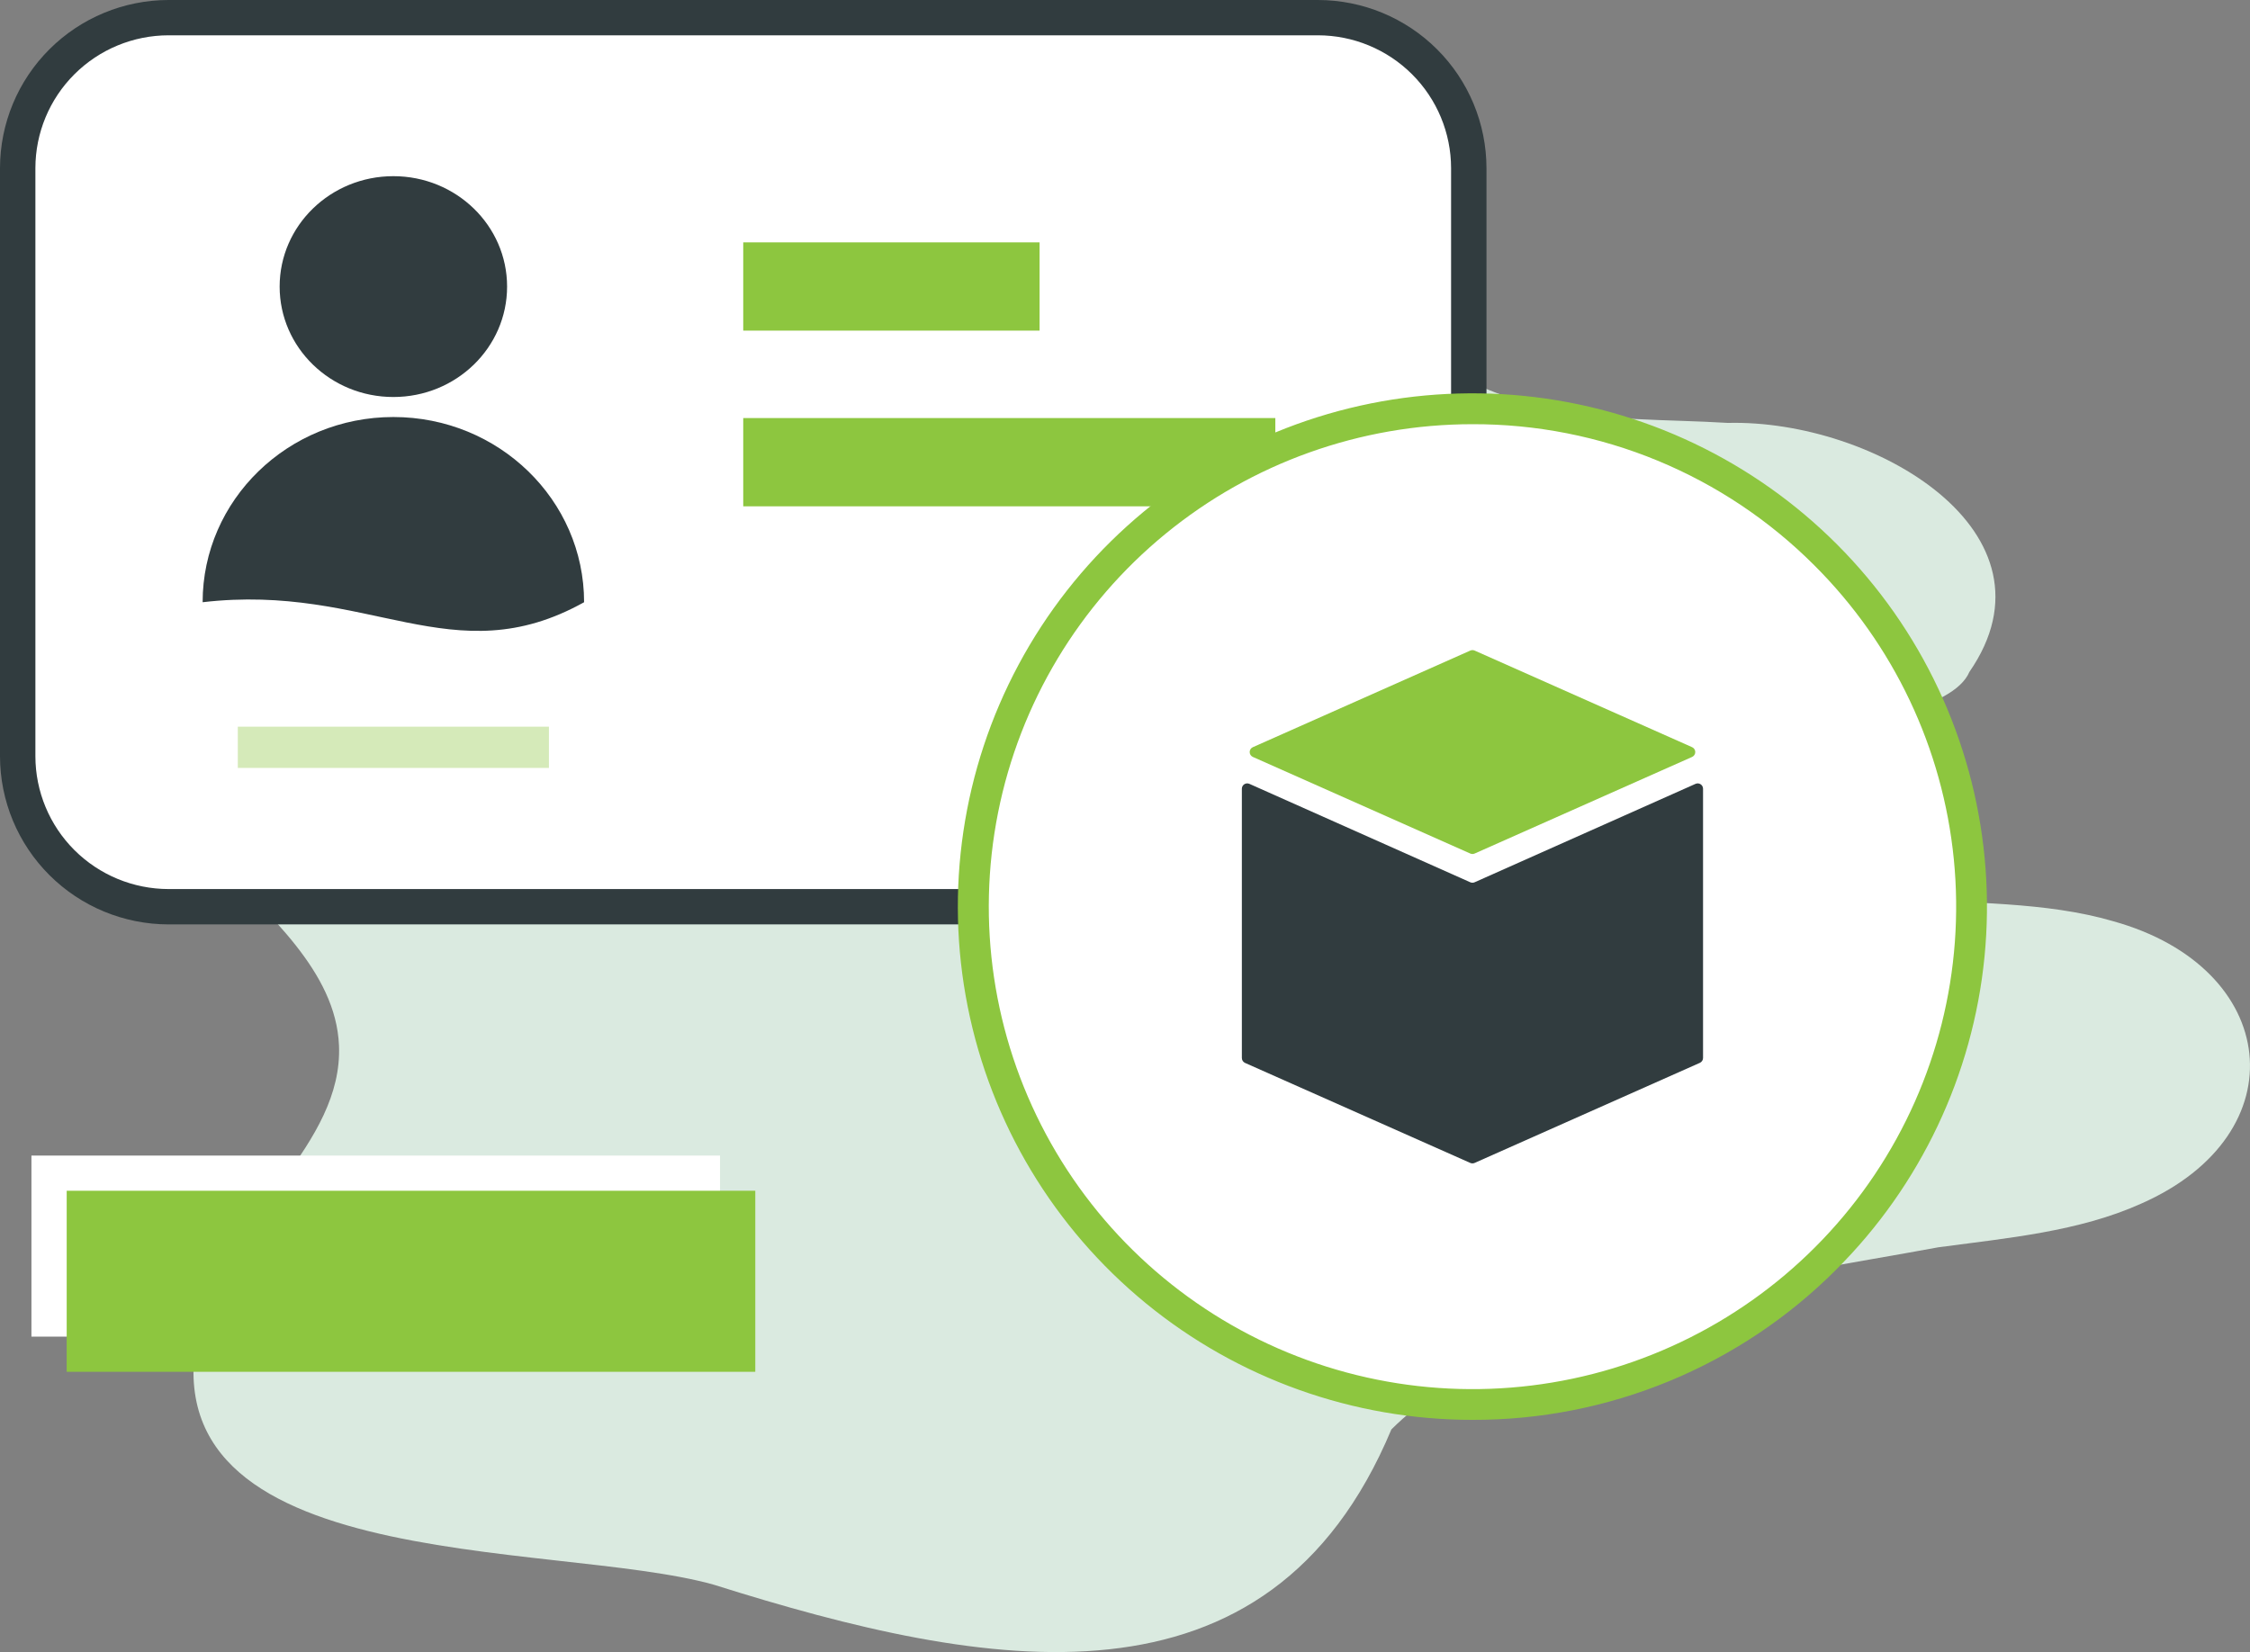
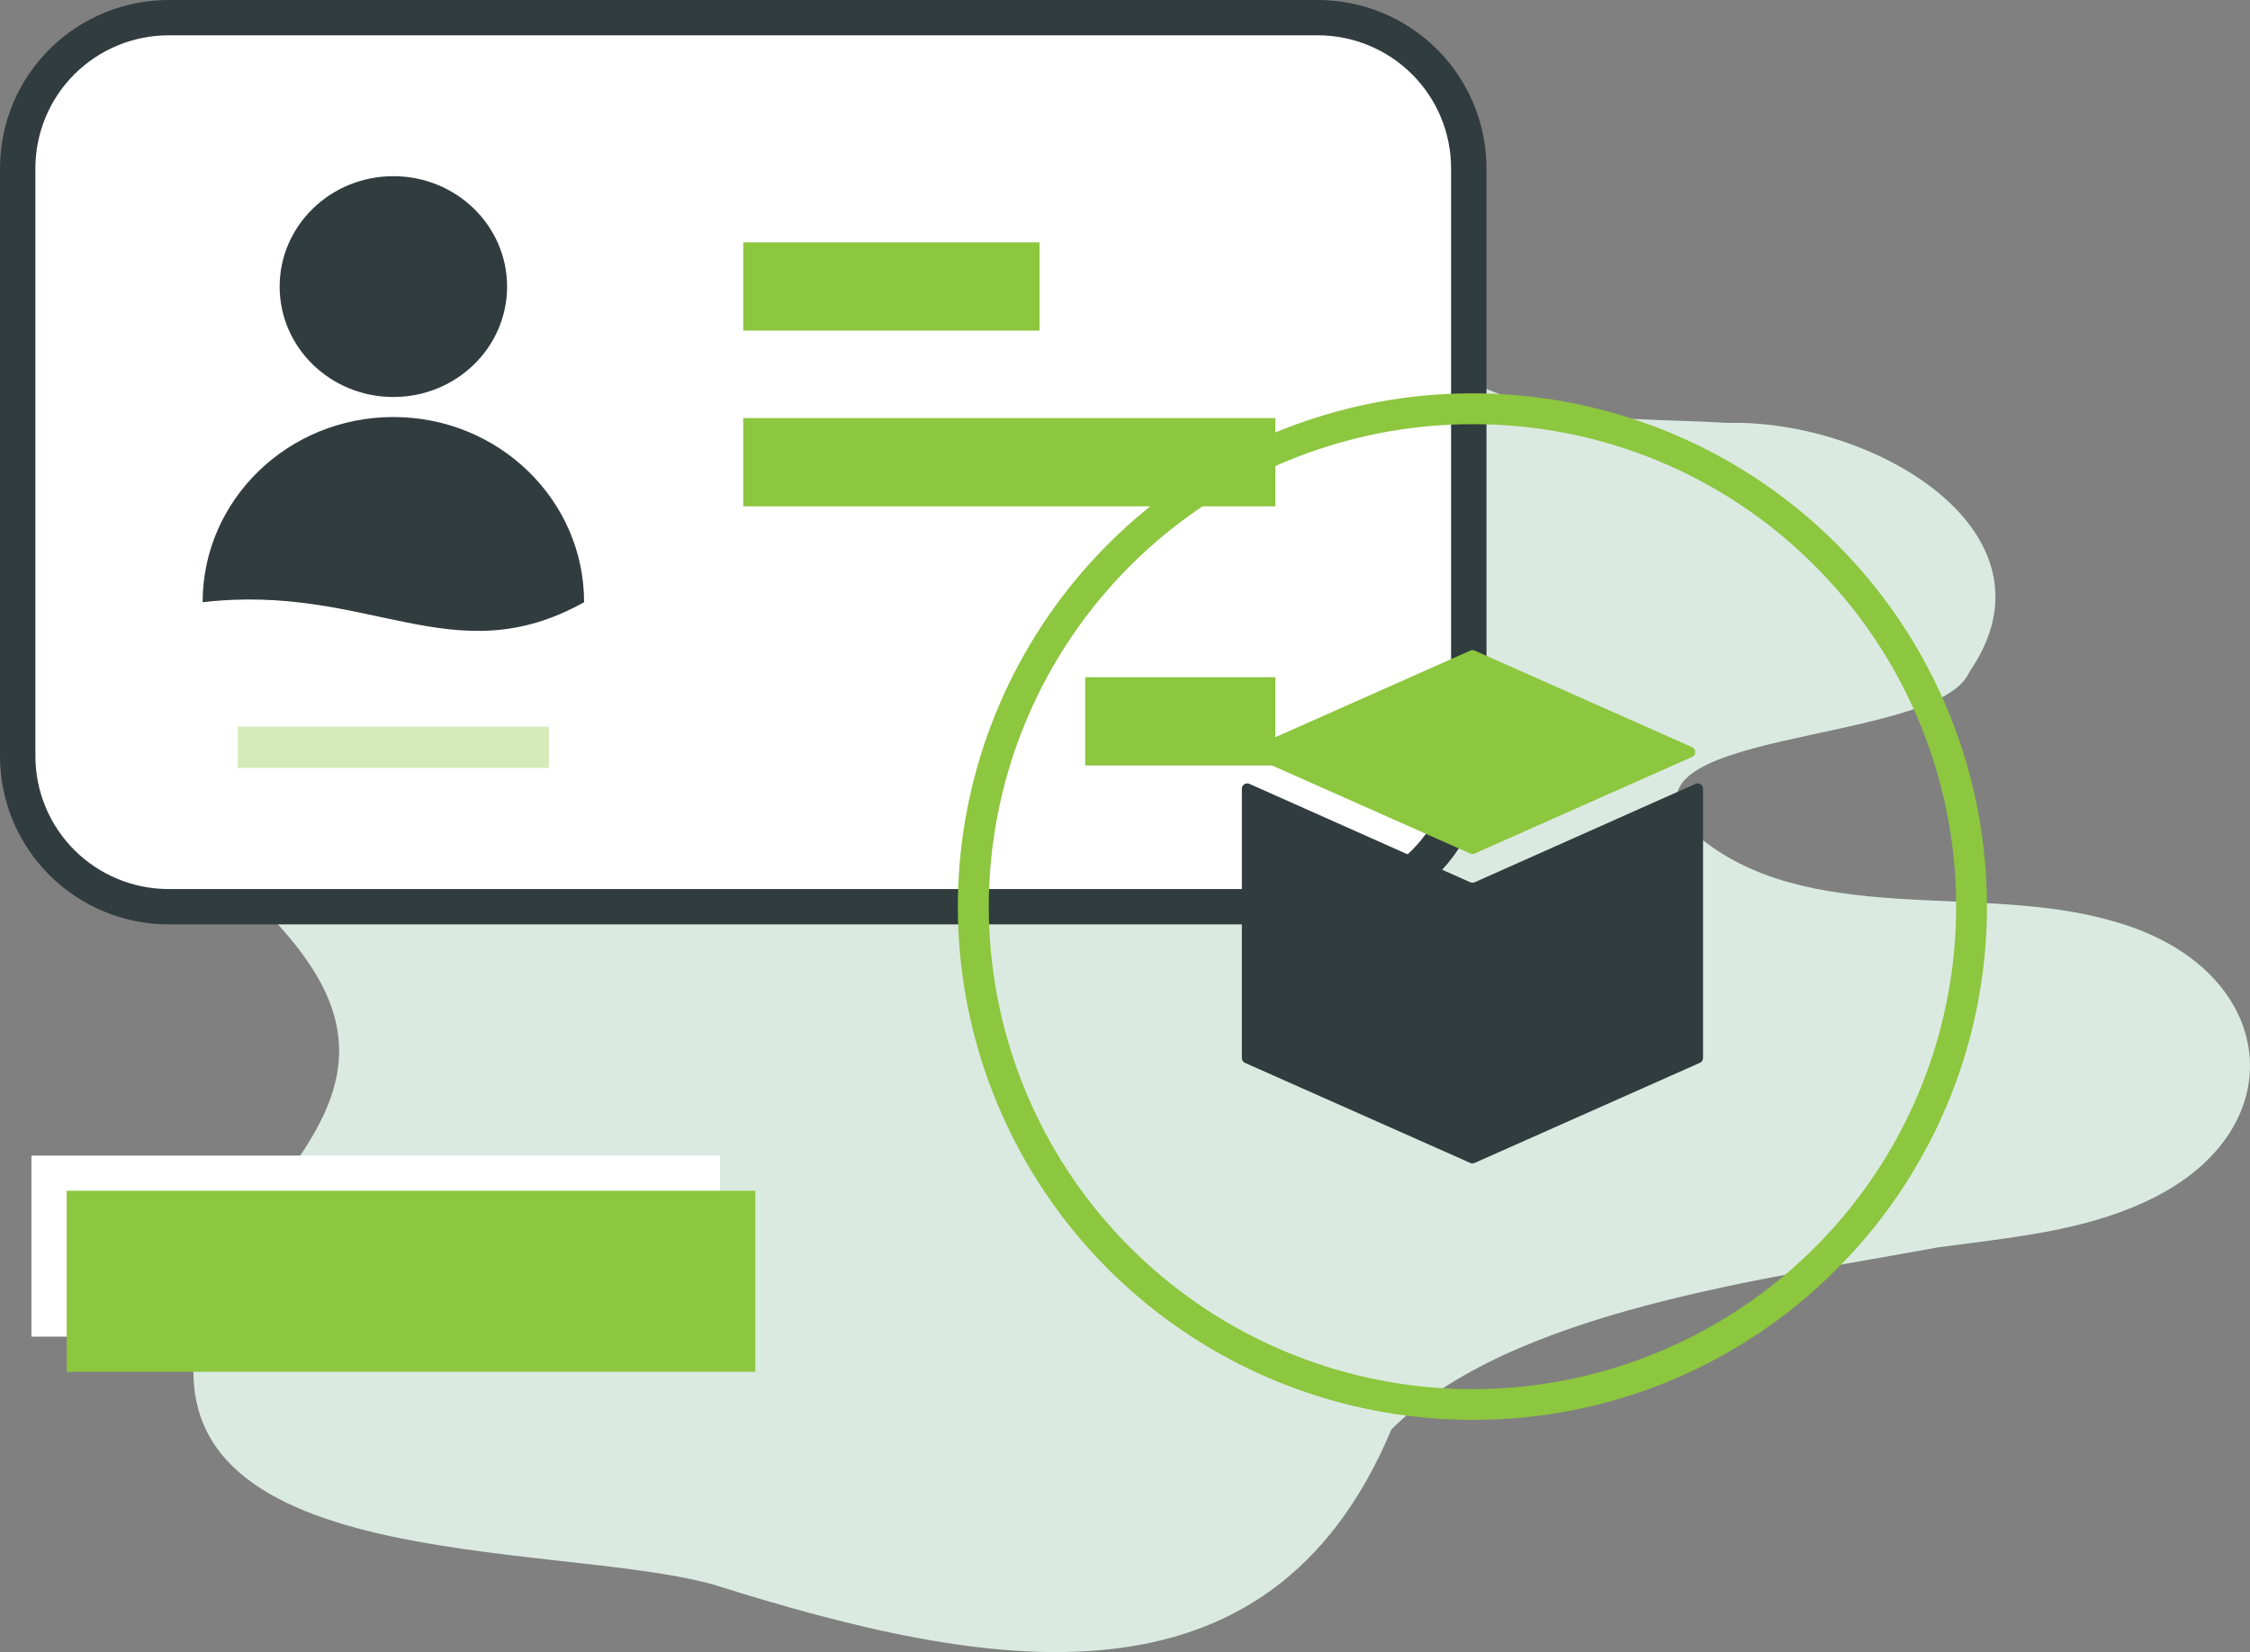
<svg xmlns="http://www.w3.org/2000/svg" width="305" height="224" viewBox="0 0 305 224" fill="none">
  <rect x="0" y="0" width="305" height="224" fill="#808080" stroke="none" />
  <g clip-path="url(#clip0_1623_1263)">
    <path d="M96.792 214.878C133.82 226.546 171.969 233.562 188.609 193.815C204.802 177.686 239.586 173.42 262.736 169.121C272.113 167.861 281.79 167.005 290.258 163.194C311.738 153.715 309.129 131.181 286.423 124.898C268.269 119.593 244.894 125.933 229.892 113.155C215.876 98.638 262.619 101.298 266.962 91.105C280.033 72.193 254.037 56.854 234.222 57.342C225.975 56.836 217.582 57.135 209.57 55.313C187.979 50.401 173.585 31.322 152.463 24.997C136.653 21.173 108.981 19.872 94.471 26.906C84.134 32.623 79.552 44.115 70.049 50.894C55.581 61.213 32.137 59.056 20.682 72.056C8.921 85.8 17.171 104.709 28.976 116.296C36.293 123.982 45.526 131.668 45.952 141.754C46.519 155.125 31.42 164.836 27.558 177.758C16.73 214.013 74.88 208.679 96.792 214.878Z" fill="#DAEAE0" />
    <path d="M178.653 2.393H22.847C11.554 2.393 2.399 11.527 2.399 22.795V102.54C2.399 113.807 11.554 122.941 22.847 122.941H178.653C189.946 122.941 199.101 113.807 199.101 102.54V22.795C199.101 11.527 189.946 2.393 178.653 2.393Z" fill="white" />
    <path d="M178.653 125.338H22.844C16.787 125.331 10.98 122.927 6.698 118.653C2.415 114.38 0.006 108.586 -0 102.543V22.795C0.006 16.752 2.415 10.958 6.698 6.685C10.98 2.411 16.787 0.007 22.844 0H178.653C184.71 0.007 190.517 2.411 194.8 6.684C199.084 10.958 201.493 16.752 201.5 22.795V102.537C201.495 108.581 199.086 114.377 194.803 118.651C190.519 122.926 184.711 125.33 178.653 125.338ZM22.844 4.787C18.059 4.793 13.472 6.692 10.088 10.068C6.705 13.444 4.803 18.021 4.798 22.795V102.537C4.803 107.311 6.705 111.888 10.088 115.264C13.472 118.64 18.059 120.539 22.844 120.545H178.653C183.438 120.539 188.026 118.64 191.41 115.264C194.793 111.888 196.697 107.311 196.702 102.537V22.795C196.697 18.021 194.793 13.443 191.41 10.068C188.026 6.692 183.438 4.793 178.653 4.787H22.844Z" fill="#313C3F" />
    <g opacity="0.6">
      <path opacity="0.6" d="M74.412 98.525H32.236V104.125H74.412V98.525Z" fill="#8DC63F" />
    </g>
    <path d="M140.921 32.86H100.75V44.827H140.921V32.86Z" fill="#8DC63F" />
    <path d="M172.878 56.684H100.75V68.651H172.878V56.684Z" fill="#8DC63F" />
    <path d="M172.878 91.82H147.101V103.787H172.878V91.82Z" fill="#8DC63F" />
    <path d="M53.323 53.829C61.837 53.829 68.739 47.127 68.739 38.858C68.739 30.59 61.837 23.887 53.323 23.887C44.809 23.887 37.907 30.59 37.907 38.858C37.907 47.127 44.809 53.829 53.323 53.829Z" fill="#313C3F" />
    <path d="M27.468 81.654C50.045 79.024 61.353 91.593 79.177 81.654C79.177 67.787 67.603 56.543 53.323 56.543C39.043 56.543 27.468 67.787 27.468 81.654Z" fill="#313C3F" />
-     <path d="M199.599 190.422C236.963 190.422 267.252 160.202 267.252 122.923C267.252 85.644 236.963 55.424 199.599 55.424C162.235 55.424 131.945 85.644 131.945 122.923C131.945 160.202 162.235 190.422 199.599 190.422Z" fill="white" />
    <path d="M199.596 192.517C183.458 192.518 167.819 186.935 155.344 176.722C142.869 166.508 134.33 152.294 131.181 136.503C128.032 120.711 130.469 104.319 138.076 90.119C145.683 75.919 157.989 64.79 172.898 58.628C187.808 52.466 204.397 51.653 219.84 56.326C235.283 61 248.624 70.871 257.59 84.259C266.555 97.646 270.591 113.721 269.01 129.744C267.428 145.768 260.327 160.748 248.916 172.133C242.454 178.616 234.768 183.755 226.302 187.254C217.836 190.753 208.759 192.542 199.596 192.517ZM199.596 57.516C184.426 57.517 169.727 62.767 158.002 72.37C146.276 81.972 138.252 95.335 135.294 110.179C132.337 125.024 134.63 140.432 141.783 153.779C148.936 167.126 160.507 177.585 174.523 183.374C188.539 189.164 204.133 189.925 218.648 185.529C233.164 181.132 245.702 171.85 254.127 159.264C262.552 146.678 266.342 131.566 264.852 116.504C263.361 101.443 256.682 87.362 245.953 76.663C239.878 70.573 232.653 65.744 224.696 62.458C216.739 59.171 208.208 57.491 199.596 57.516Z" fill="#8DC63F" />
    <path d="M169.834 101.307L199.302 88.212C199.396 88.169 199.499 88.147 199.602 88.147C199.705 88.147 199.808 88.169 199.902 88.212L229.37 101.307C229.499 101.364 229.608 101.457 229.685 101.574C229.762 101.692 229.803 101.829 229.803 101.97C229.803 102.11 229.762 102.248 229.685 102.365C229.608 102.483 229.499 102.576 229.37 102.633L199.902 115.728C199.808 115.771 199.705 115.793 199.602 115.793C199.499 115.793 199.396 115.771 199.302 115.728L169.834 102.633C169.705 102.576 169.595 102.483 169.518 102.365C169.442 102.248 169.401 102.11 169.401 101.97C169.401 101.829 169.442 101.692 169.518 101.574C169.595 101.457 169.705 101.364 169.834 101.307Z" fill="#8DC63F" />
    <path d="M168.341 143.444V106.944C168.34 106.823 168.37 106.703 168.428 106.597C168.486 106.49 168.57 106.4 168.672 106.334C168.774 106.268 168.891 106.229 169.013 106.22C169.134 106.211 169.255 106.233 169.366 106.283L199.299 119.623C199.393 119.666 199.496 119.687 199.599 119.687C199.702 119.687 199.804 119.666 199.899 119.623L229.835 106.283C229.945 106.233 230.066 106.212 230.187 106.221C230.308 106.231 230.425 106.27 230.526 106.336C230.628 106.401 230.711 106.492 230.769 106.598C230.827 106.704 230.857 106.823 230.857 106.944V143.444C230.858 143.585 230.817 143.723 230.74 143.841C230.664 143.959 230.554 144.052 230.425 144.109L199.899 157.677C199.805 157.719 199.702 157.741 199.599 157.741C199.495 157.741 199.393 157.719 199.299 157.677L168.784 144.124C168.651 144.067 168.538 143.972 168.459 143.851C168.38 143.73 168.339 143.589 168.341 143.444Z" fill="#313C3F" />
    <path d="M97.604 156.683H4.261V181.231H97.604V156.683Z" fill="white" />
    <path d="M102.384 161.452H9.041V186H102.384V161.452Z" fill="#8DC63F" />
  </g>
  <defs>
    <clipPath id="clip0_1623_1263">
      <rect width="305" height="224" fill="white" />
    </clipPath>
  </defs>
</svg>